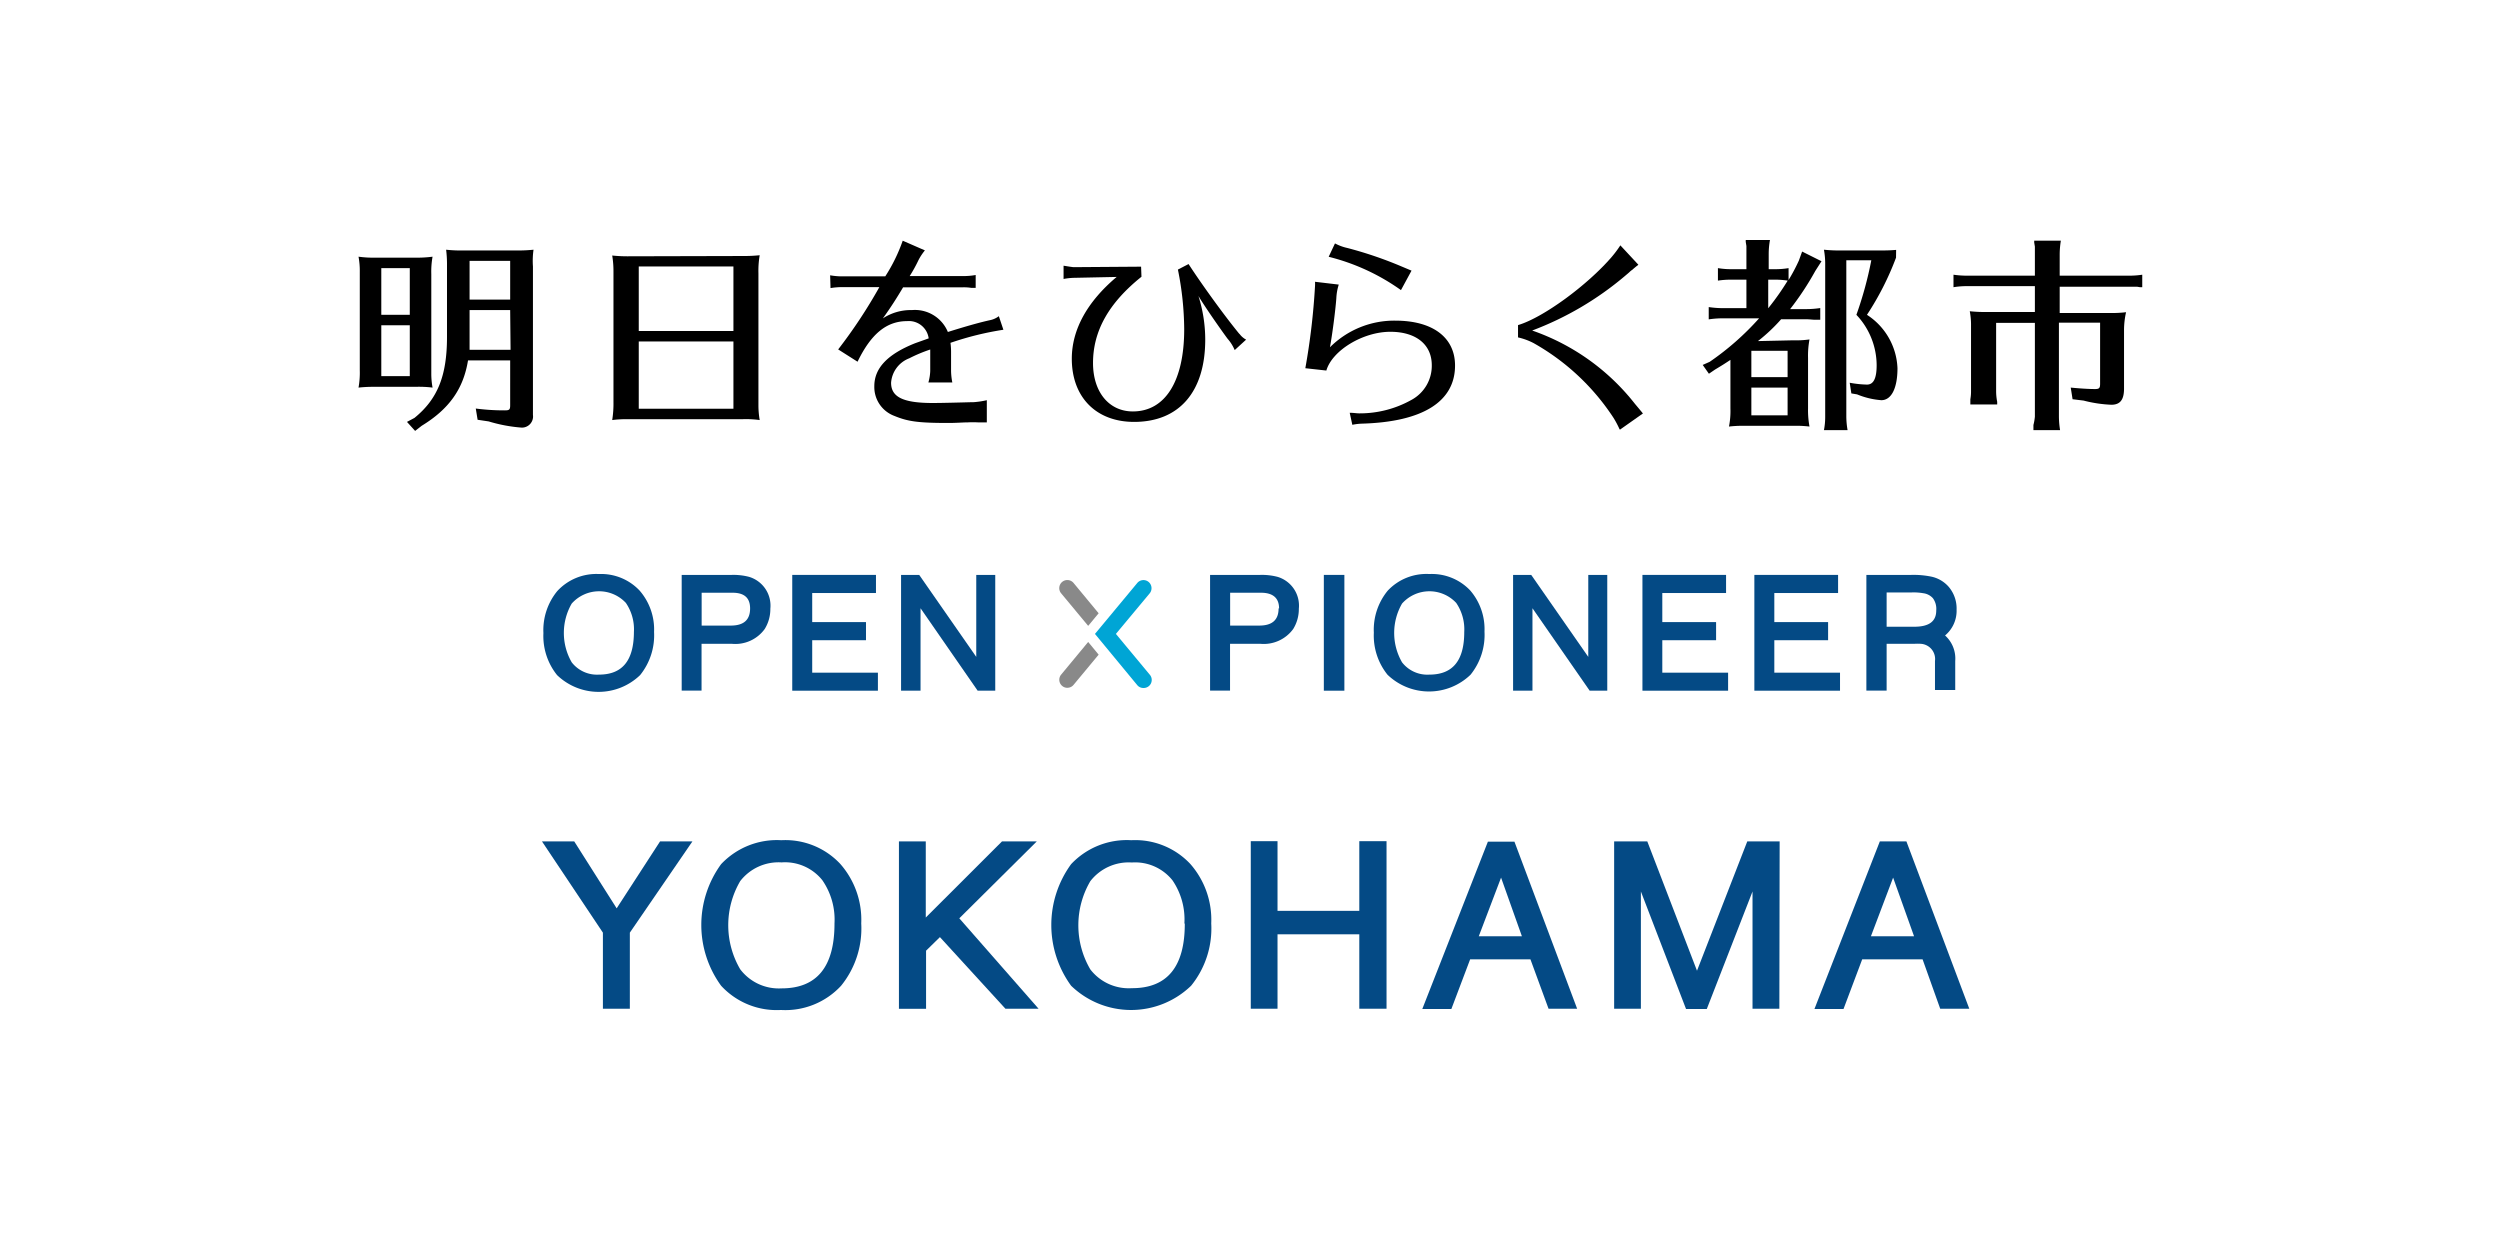
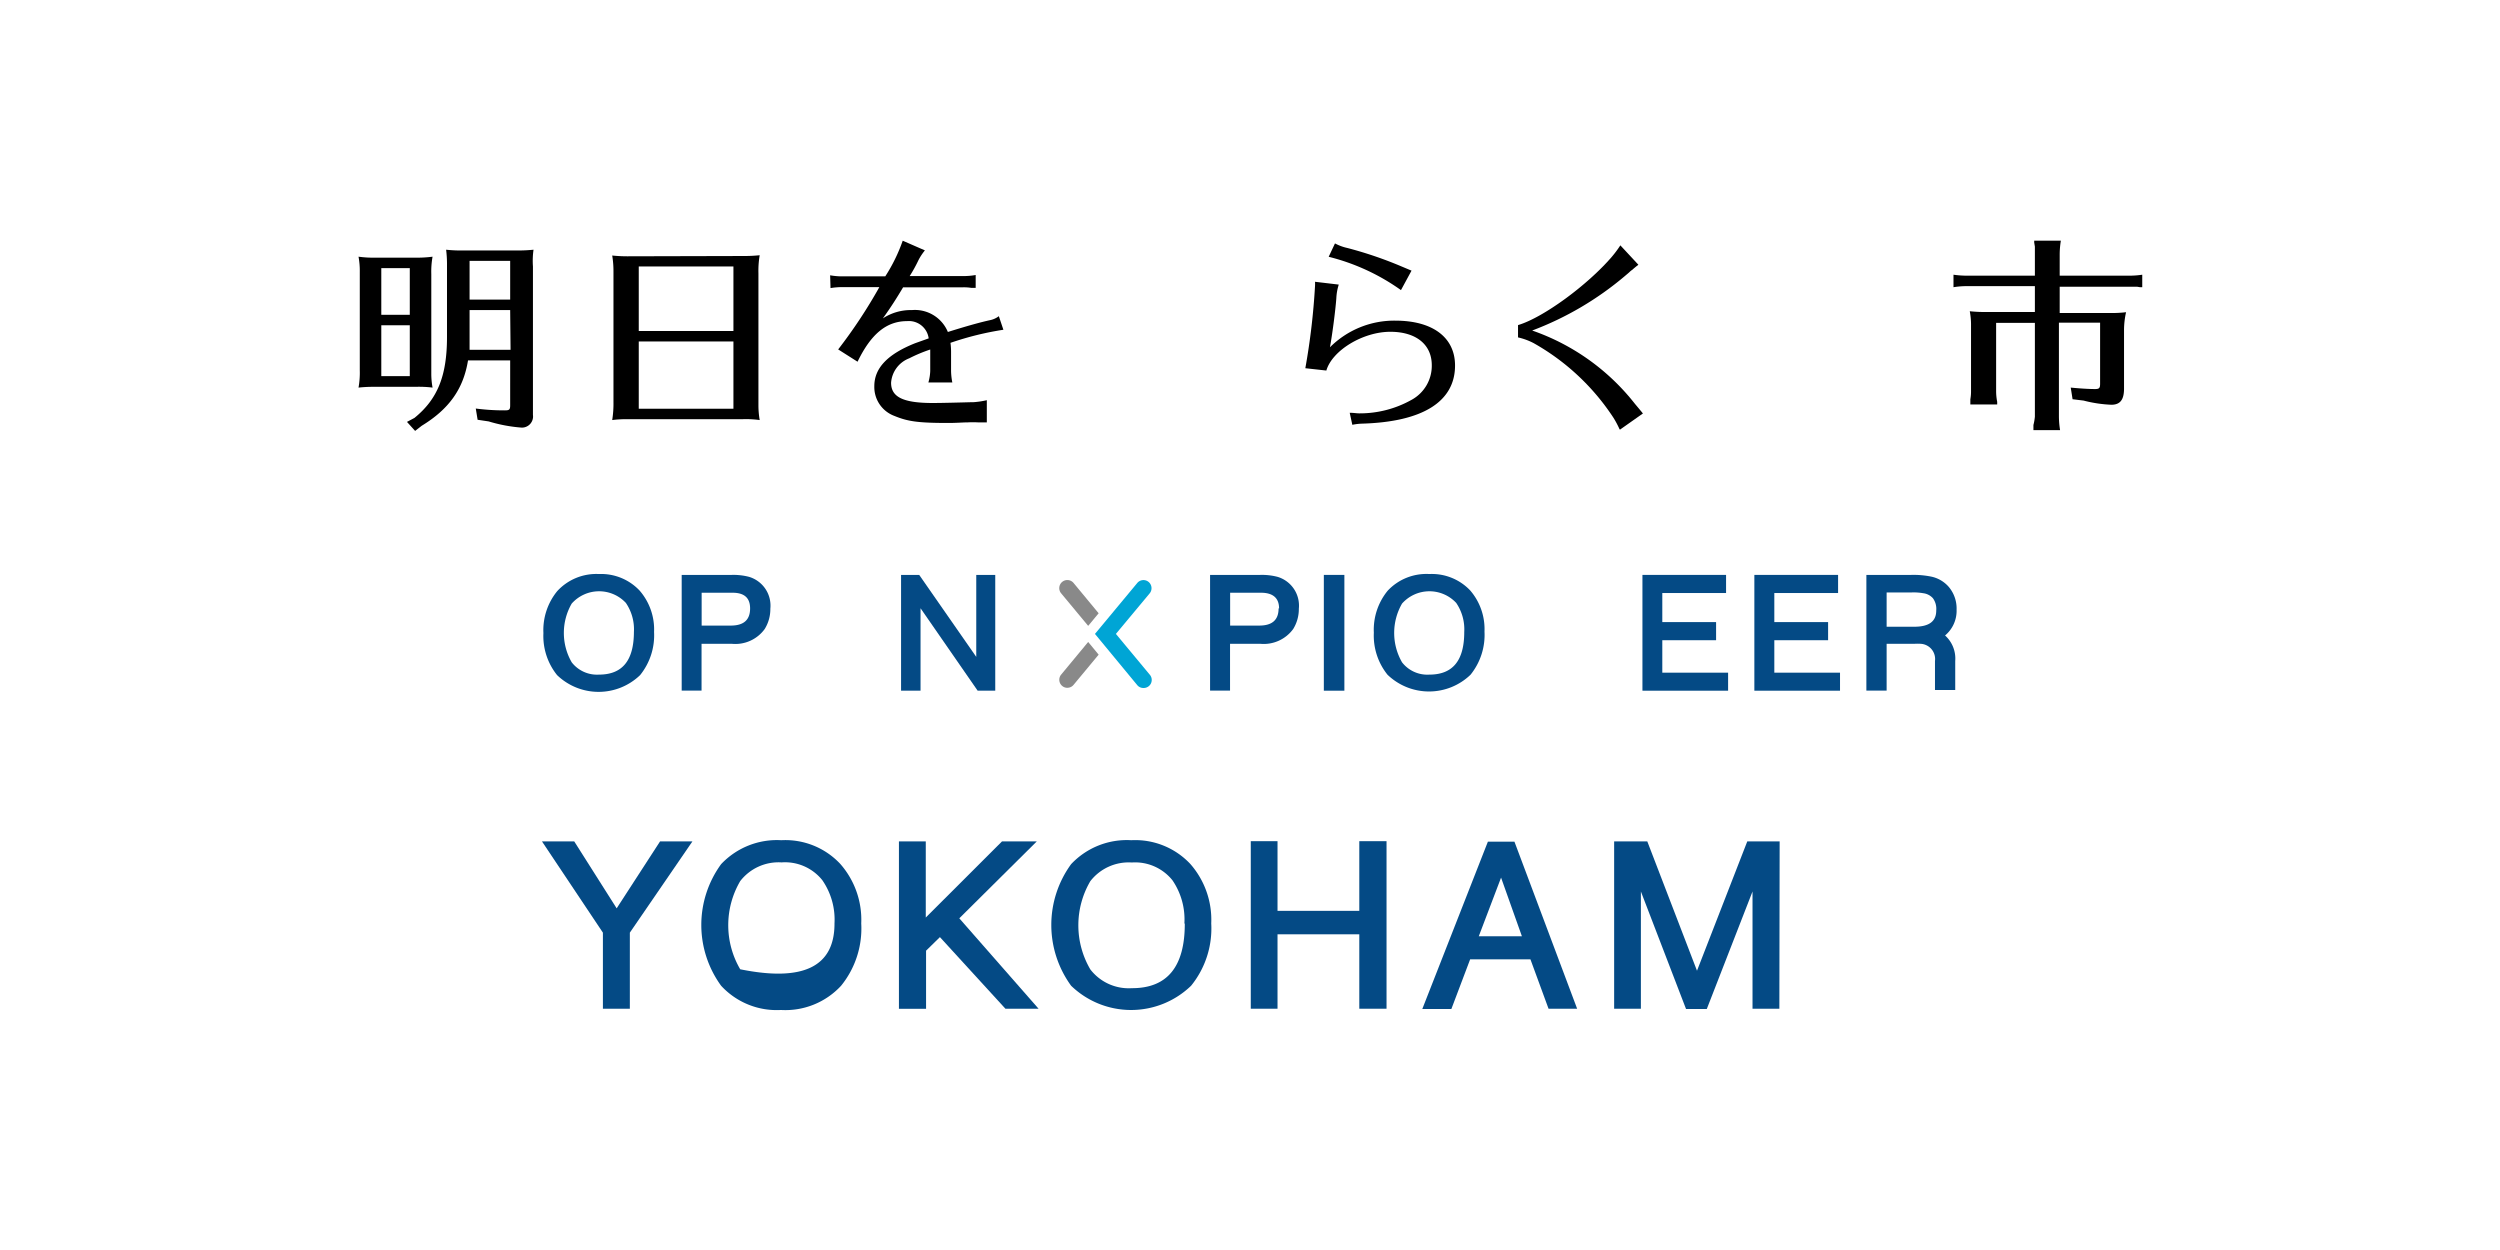
<svg xmlns="http://www.w3.org/2000/svg" viewBox="0 0 258 129">
  <defs>
    <style>.a{fill:#fff;}.b{fill:#044a85;}.c{fill:#898989;}.d{fill:#00a5d5;}</style>
  </defs>
  <rect class="a" width="258" height="129" />
  <path class="b" d="M71.46,86.83,65,96.25v7.85H62.22V96.25l-6.29-9.42h3.33l4.38,6.91,4.48-6.91Z" />
-   <path class="b" d="M88.88,95.3a9.38,9.38,0,0,1-2.08,6.43,7.83,7.83,0,0,1-6.21,2.5,7.79,7.79,0,0,1-6.17-2.5,10.65,10.65,0,0,1,0-12.55,7.91,7.91,0,0,1,6.21-2.47,7.76,7.76,0,0,1,6.09,2.45A8.72,8.72,0,0,1,88.88,95.3Zm-2.76,0a7.15,7.15,0,0,0-1.26-4.47A4.93,4.93,0,0,0,80.66,89a5,5,0,0,0-4.27,1.93,9,9,0,0,0,0,9.1A5,5,0,0,0,80.66,102Q86.12,102,86.12,95.32Z" />
+   <path class="b" d="M88.88,95.3a9.38,9.38,0,0,1-2.08,6.43,7.83,7.83,0,0,1-6.21,2.5,7.79,7.79,0,0,1-6.17-2.5,10.65,10.65,0,0,1,0-12.55,7.91,7.91,0,0,1,6.21-2.47,7.76,7.76,0,0,1,6.09,2.45A8.72,8.72,0,0,1,88.88,95.3Zm-2.76,0a7.15,7.15,0,0,0-1.26-4.47A4.93,4.93,0,0,0,80.66,89a5,5,0,0,0-4.27,1.93,9,9,0,0,0,0,9.1Q86.12,102,86.12,95.32Z" />
  <path class="b" d="M107.18,104.1h-3.42L97,96.71l-1.43,1.4v6H92.77V86.83h2.77v7.86l7.87-7.86H107l-8,7.94Z" />
  <path class="b" d="M125,95.3a9.38,9.38,0,0,1-2.08,6.43,8.91,8.91,0,0,1-12.38,0,10.65,10.65,0,0,1,0-12.55,7.89,7.89,0,0,1,6.21-2.47,7.79,7.79,0,0,1,6.09,2.45A8.72,8.72,0,0,1,125,95.3Zm-2.77,0A7.15,7.15,0,0,0,121,90.85a4.93,4.93,0,0,0-4.2-1.84,5,5,0,0,0-4.28,1.93,9,9,0,0,0,0,9.1,5,5,0,0,0,4.28,1.94Q122.28,102,122.27,95.32Z" />
  <path class="b" d="M143.09,104.1h-2.81V96.42h-8.44v7.68h-2.76V86.81h2.76V94h8.44V86.81h2.81Z" />
  <path class="b" d="M162.76,104.1h-2.95L157.94,99h-6.22l-1.94,5.13h-3l6.77-17.27h2.74Zm-5.7-7.48-2.15-6.05-2.3,6.05Z" />
  <path class="b" d="M183.63,104.1h-2.77V92l-4.72,12.13H174L169.34,92V104.1h-2.76V86.83H170l5.13,13.35,5.19-13.35h3.34Z" />
-   <path class="b" d="M203.23,104.1h-3L198.41,99h-6.23l-1.93,5.13h-3L194,86.83h2.74Zm-5.7-7.48-2.16-6.05-2.29,6.05Z" />
  <path class="b" d="M61.81,59.24A5.47,5.47,0,0,0,57.51,61a6.36,6.36,0,0,0-1.43,4.34,6.44,6.44,0,0,0,1.41,4.33,6.17,6.17,0,0,0,8.57,0,6.53,6.53,0,0,0,1.44-4.45A6.11,6.11,0,0,0,66,60.94,5.45,5.45,0,0,0,61.81,59.24Zm0,10.38A3.3,3.3,0,0,1,59,68.35a6.07,6.07,0,0,1,0-6.06,3.78,3.78,0,0,1,5.59-.07,4.84,4.84,0,0,1,.83,3C65.41,68.17,64.23,69.62,61.81,69.62Z" />
  <path class="b" d="M77.3,59.53a6.41,6.41,0,0,0-1.78-.2H70.35V71.27H72.4V66.44h3.12a3.74,3.74,0,0,0,3.4-1.53,3.91,3.91,0,0,0,.58-2.09A3.1,3.1,0,0,0,77.3,59.53Zm.11,3.26c0,1.19-.66,1.77-2,1.77h-3V61.17h3.19C76.81,61.17,77.41,61.7,77.41,62.79Z" />
-   <polygon class="b" points="83.82 66.07 89.37 66.07 89.37 64.2 83.82 64.2 83.82 61.2 90.4 61.2 90.4 59.33 81.76 59.33 81.76 71.28 90.6 71.28 90.6 69.42 83.82 69.42 83.82 66.07" />
  <polygon class="b" points="100.75 67.79 94.89 59.37 94.86 59.33 92.99 59.33 92.99 71.28 95 71.28 95 62.77 100.86 71.23 100.89 71.28 102.71 71.28 102.71 59.33 100.75 59.33 100.75 67.79" />
  <path class="b" d="M131.84,59.53a6.41,6.41,0,0,0-1.78-.2h-5.18V71.27h2.06V66.44h3.12a3.76,3.76,0,0,0,3.4-1.53,3.91,3.91,0,0,0,.58-2.09A3.1,3.1,0,0,0,131.84,59.53Zm.11,3.26c0,1.19-.66,1.77-2,1.77h-3V61.17h3.18C131.35,61.17,132,61.7,132,62.79Z" />
  <rect class="b" x="136.62" y="59.33" width="2.12" height="11.95" />
  <path class="b" d="M147.51,59.24a5.47,5.47,0,0,0-4.3,1.72,6.36,6.36,0,0,0-1.43,4.34,6.44,6.44,0,0,0,1.41,4.33,6.17,6.17,0,0,0,8.57,0,6.53,6.53,0,0,0,1.44-4.45,6.11,6.11,0,0,0-1.47-4.24A5.45,5.45,0,0,0,147.51,59.24Zm0,10.38a3.3,3.3,0,0,1-2.82-1.27,6.07,6.07,0,0,1,0-6.06,3.78,3.78,0,0,1,5.59-.07,4.84,4.84,0,0,1,.83,3C151.11,68.17,149.93,69.62,147.51,69.62Z" />
-   <polygon class="b" points="163.91 67.79 158.05 59.37 158.02 59.33 156.15 59.33 156.15 71.28 158.15 71.28 158.15 62.77 164.02 71.23 164.05 71.28 165.87 71.28 165.87 59.33 163.91 59.33 163.91 67.79" />
  <polygon class="b" points="171.55 66.07 177.1 66.07 177.1 64.2 171.55 64.2 171.55 61.2 178.13 61.2 178.13 59.33 169.5 59.33 169.5 71.28 178.34 71.28 178.34 69.42 171.55 69.42 171.55 66.07" />
  <polygon class="b" points="183.11 66.07 188.66 66.07 188.66 64.2 183.11 64.2 183.11 61.2 189.69 61.2 189.69 59.33 181.05 59.33 181.05 71.28 189.89 71.28 189.89 69.42 183.11 69.42 183.11 66.07" />
  <path class="b" d="M200.73,65.58a3.31,3.31,0,0,0,1.19-2.66,3.46,3.46,0,0,0-.78-2.32,3.28,3.28,0,0,0-1.82-1.09,9.16,9.16,0,0,0-2.08-.18h-4.63V71.27h2.09V66.44h2.89a4.6,4.6,0,0,1,.61,0,1.57,1.57,0,0,1,1.49,1.77v3h2.09v-3A3.2,3.2,0,0,0,200.73,65.58ZM199.82,63c0,1.13-.74,1.68-2.28,1.68H194.7V61.14h2.59a5.8,5.8,0,0,1,1.19.08,1.61,1.61,0,0,1,1,.52A1.87,1.87,0,0,1,199.82,63Z" />
  <path class="c" d="M112.3,66.25l-2.79,3.37a.83.83,0,0,0,.11,1.17.8.8,0,0,0,.53.19.83.83,0,0,0,.64-.3l2.59-3.12Z" />
  <path class="c" d="M112.3,64.59l1.08-1.3-2.59-3.13a.83.83,0,0,0-1.28,1.07Z" />
  <path class="d" d="M118,71a.81.81,0,0,1-.64-.3L113,65.42l4.37-5.26a.83.83,0,0,1,1.17-.1.84.84,0,0,1,.11,1.17l-3.49,4.19,3.49,4.2A.83.83,0,0,1,118,71Z" />
  <path d="M44.51,38.59A7.91,7.91,0,0,0,44.64,40a11.63,11.63,0,0,0-1.76-.08H38.4A13.8,13.8,0,0,0,37,40a8.83,8.83,0,0,0,.13-1.8V28.05A8.06,8.06,0,0,0,37,26.49a11.12,11.12,0,0,0,1.73.1h4.15a12.11,12.11,0,0,0,1.76-.1,8.67,8.67,0,0,0-.13,1.79V38.59Zm-2.22-6.1V27.67H39.35v4.82Zm-2.94,1.08v5.25h2.94V33.57Zm9.94,9.75-.19-1.16a22.26,22.26,0,0,0,3,.19c.47,0,.55-.08.55-.53V37.19H48.3c-.47,2.9-1.91,5-4.78,6.75l-.68.53L42,43.54l.77-.41c2.39-1.94,3.36-4.35,3.36-8.35V27.16a12,12,0,0,0-.09-1.39,14.08,14.08,0,0,0,1.72.08h5.54a15.8,15.8,0,0,0,1.76-.08A8.07,8.07,0,0,0,55,27.5V42.82a1.15,1.15,0,0,1-1.16,1.31,15.69,15.69,0,0,1-3.41-.64ZM52.65,32H48.46v2.77c0,.48,0,1.08,0,1.33h4.23Zm0-5.08H48.46v4h4.19Z" />
  <path d="M76.64,26.42a15.8,15.8,0,0,0,1.76-.08,9.51,9.51,0,0,0-.13,1.86V41.89a9,9,0,0,0,.13,1.46,10.35,10.35,0,0,0-1.76-.09h-12a11,11,0,0,0-1.46.09,10.84,10.84,0,0,0,.13-1.87V28a9.87,9.87,0,0,0-.13-1.63,15.27,15.27,0,0,0,1.75.08ZM65.92,27.5v6.66h9.77V27.5Zm0,7.74v6.94h9.77V35.24Z" />
  <path d="M85.67,28.41a6.81,6.81,0,0,0,1.29.11h4.4a17.17,17.17,0,0,0,1.8-3.68l2.29,1a5.71,5.71,0,0,0-.66,1,15,15,0,0,1-.91,1.65h5.5a6.94,6.94,0,0,0,1.31-.11v1.33l-.44,0a5,5,0,0,0-.87-.06H93.2c-.63,1.06-1.22,2-2.09,3.21a5.24,5.24,0,0,1,3-.86,3.68,3.68,0,0,1,3.71,2.26c1.75-.55,3.32-1,4.4-1.23a2.22,2.22,0,0,0,.86-.4l.47,1.4a31.34,31.34,0,0,0-5.46,1.35,7,7,0,0,1,.06.91v2a6.63,6.63,0,0,0,.13,1.18H95.81A5,5,0,0,0,96,38.29V36.07a15.54,15.54,0,0,0-2.17.91,2.92,2.92,0,0,0-1.87,2.52c0,1.48,1.25,2.09,4.3,2.09,1,0,3.19-.06,3.87-.08l.19,0h.08a8.78,8.78,0,0,0,1.44-.21v2.29h-.91a10.22,10.22,0,0,0-1.06,0c-.52,0-1.12.06-2,.06-3.09,0-4.17-.15-5.55-.72a3.18,3.18,0,0,1-2.09-3.08c0-1.87,1.38-3.3,4.21-4.43l1.4-.5a2.06,2.06,0,0,0-2.23-1.78c-2.11,0-3.72,1.31-5.11,4.19l-2-1.27a52.19,52.19,0,0,0,4.25-6.43H87a7.5,7.5,0,0,0-1.29.1Z" />
-   <path d="M117.8,28.56c-3.38,2.71-5,5.6-5,8.9,0,3,1.65,5,4.11,5,3.34,0,5.3-3.13,5.3-8.48a31.91,31.91,0,0,0-.65-6.16l1.1-.57c1.23,1.9,3.51,5.08,5.12,7.06a1.72,1.72,0,0,0,.17.19,2,2,0,0,0,.65.55l-1.18,1.08a4.28,4.28,0,0,0-.74-1.18c-.74-1-2.33-3.28-3-4.4a14.87,14.87,0,0,1,.7,4.5c0,5.38-2.69,8.49-7.34,8.49-3.91,0-6.43-2.54-6.43-6.52,0-3,1.59-5.88,4.63-8.44l-4.29.09a6.57,6.57,0,0,0-1.19.12V27.42c.51.08.6.1,1,.15h.15l6.85-.05Z" />
  <path d="M134.71,38a70.46,70.46,0,0,0,1-8.48,3.55,3.55,0,0,0,0-.44l2.45.29a5.45,5.45,0,0,0-.25,1.4c-.09,1.27-.43,3.85-.66,5.07A9.38,9.38,0,0,1,144,33.09c3.85,0,6.16,1.73,6.16,4.63,0,3.72-3.32,5.82-9.6,6a5.84,5.84,0,0,0-1,.12l-.27-1.24c.42,0,.7.06,1,.06a10.91,10.91,0,0,0,5.39-1.4,4,4,0,0,0,2.08-3.57c0-2.14-1.63-3.45-4.28-3.45-2.83,0-6,1.93-6.6,4Zm9.87-8.06a22,22,0,0,0-7.46-3.44l.65-1.38a4.87,4.87,0,0,0,1.27.47,40.61,40.61,0,0,1,5.63,1.92l1,.42Z" />
  <path d="M156.66,33.55c2.58-.76,7.17-4.12,9.69-7.06a11.29,11.29,0,0,0,.87-1.17l1.86,2c-.3.24-.51.41-.61.51a2,2,0,0,0-.34.28l-.47.4a32.55,32.55,0,0,1-9.54,5.6,23.08,23.08,0,0,1,10.6,7.56c.21.25.53.63.83,1l-2.37,1.67-.05-.06a10,10,0,0,0-.61-1.15,23.78,23.78,0,0,0-8.25-7.72,6.62,6.62,0,0,0-1.61-.59Z" />
-   <path d="M185.05,35.12a9.85,9.85,0,0,0,1.69-.09,9.08,9.08,0,0,0-.15,1.91v5.2a9.13,9.13,0,0,0,.15,1.88,11.75,11.75,0,0,0-1.35-.08h-5.5a12.82,12.82,0,0,0-1.46.08,8.23,8.23,0,0,0,.15-1.88v-5c-.57.38-.87.57-1.59,1l-.63.43-.64-.91.72-.32a28.22,28.22,0,0,0,5.1-4.49h-3.81a9.59,9.59,0,0,0-1.39.11V31.69a9.91,9.91,0,0,0,1.39.11h2.5V28.86h-1.55a9.07,9.07,0,0,0-1.39.1V27.67a8.13,8.13,0,0,0,1.39.11h1.55V26.17c0-.28,0-.53,0-.78l-.07-.43,0-.19h2.5a8.32,8.32,0,0,0-.13,1.4v1.61h.66a8,8,0,0,0,1.39-.11V28.9a19,19,0,0,0,1.06-2l.34-.94,2,1-.64,1a29.56,29.56,0,0,1-2.6,3.94h1.69a9.56,9.56,0,0,0,1.42-.11V33l-.23,0-.3,0c-.23,0-.53-.05-.89-.05h-2.62a17.7,17.7,0,0,1-2.39,2.25Zm-.57,1.08h-3.74v2.72h3.74ZM180.74,40v2.86h3.74V40Zm1.75-8.2a26.73,26.73,0,0,0,2-2.84,8.75,8.75,0,0,0-1.35-.1h-.66V31.8Zm13.18-5.21a29.56,29.56,0,0,1-3,5.9A6.87,6.87,0,0,1,195.82,38c0,2.05-.62,3.3-1.67,3.3a8.17,8.17,0,0,1-2.5-.6l-.59-.1-.17-1.1a11,11,0,0,0,1.78.19c.67,0,1-.62,1-2a7.61,7.61,0,0,0-2.09-5.2,38.33,38.33,0,0,0,1.54-5.63h-2.58V43a8.4,8.4,0,0,0,.13,1.39h-2.44a7,7,0,0,0,.13-1.39V27.33a8.18,8.18,0,0,0-.13-1.56,15.57,15.57,0,0,0,1.76.08h3.47c1.2,0,1.44,0,2.22-.06Z" />
  <path d="M203,29.53a8.54,8.54,0,0,0-1.4.11V28.35a9.82,9.82,0,0,0,1.4.1h7V26.23c0-.27,0-.53,0-.78l-.07-.42,0-.19h2.75a9.09,9.09,0,0,0-.12,1.39v2.22h7.12a9,9,0,0,0,1.4-.1v1.29l-.23,0-.3-.05c-.23,0-.51,0-.87,0h-7.12v2.71h5.11a12.31,12.31,0,0,0,1.74-.08A8.56,8.56,0,0,0,219.2,34v6.1c0,1.16-.4,1.67-1.31,1.67a13.45,13.45,0,0,1-2.86-.43l-1.14-.14L213.7,40c.93.09,1.84.15,2.5.15.44,0,.53-.1.53-.55v-6.3h-4.25V43a9.29,9.29,0,0,0,.12,1.39h-2.75l0-.1,0-.43A5.52,5.52,0,0,0,210,43V33.32h-4v7a5.81,5.81,0,0,0,.11,1.15l0,.27h-2.77l0-.11,0-.42a4.66,4.66,0,0,0,.07-.89v-6.7a7.48,7.48,0,0,0-.13-1.5,15.34,15.34,0,0,0,1.76.08H210V29.53Z" />
</svg>